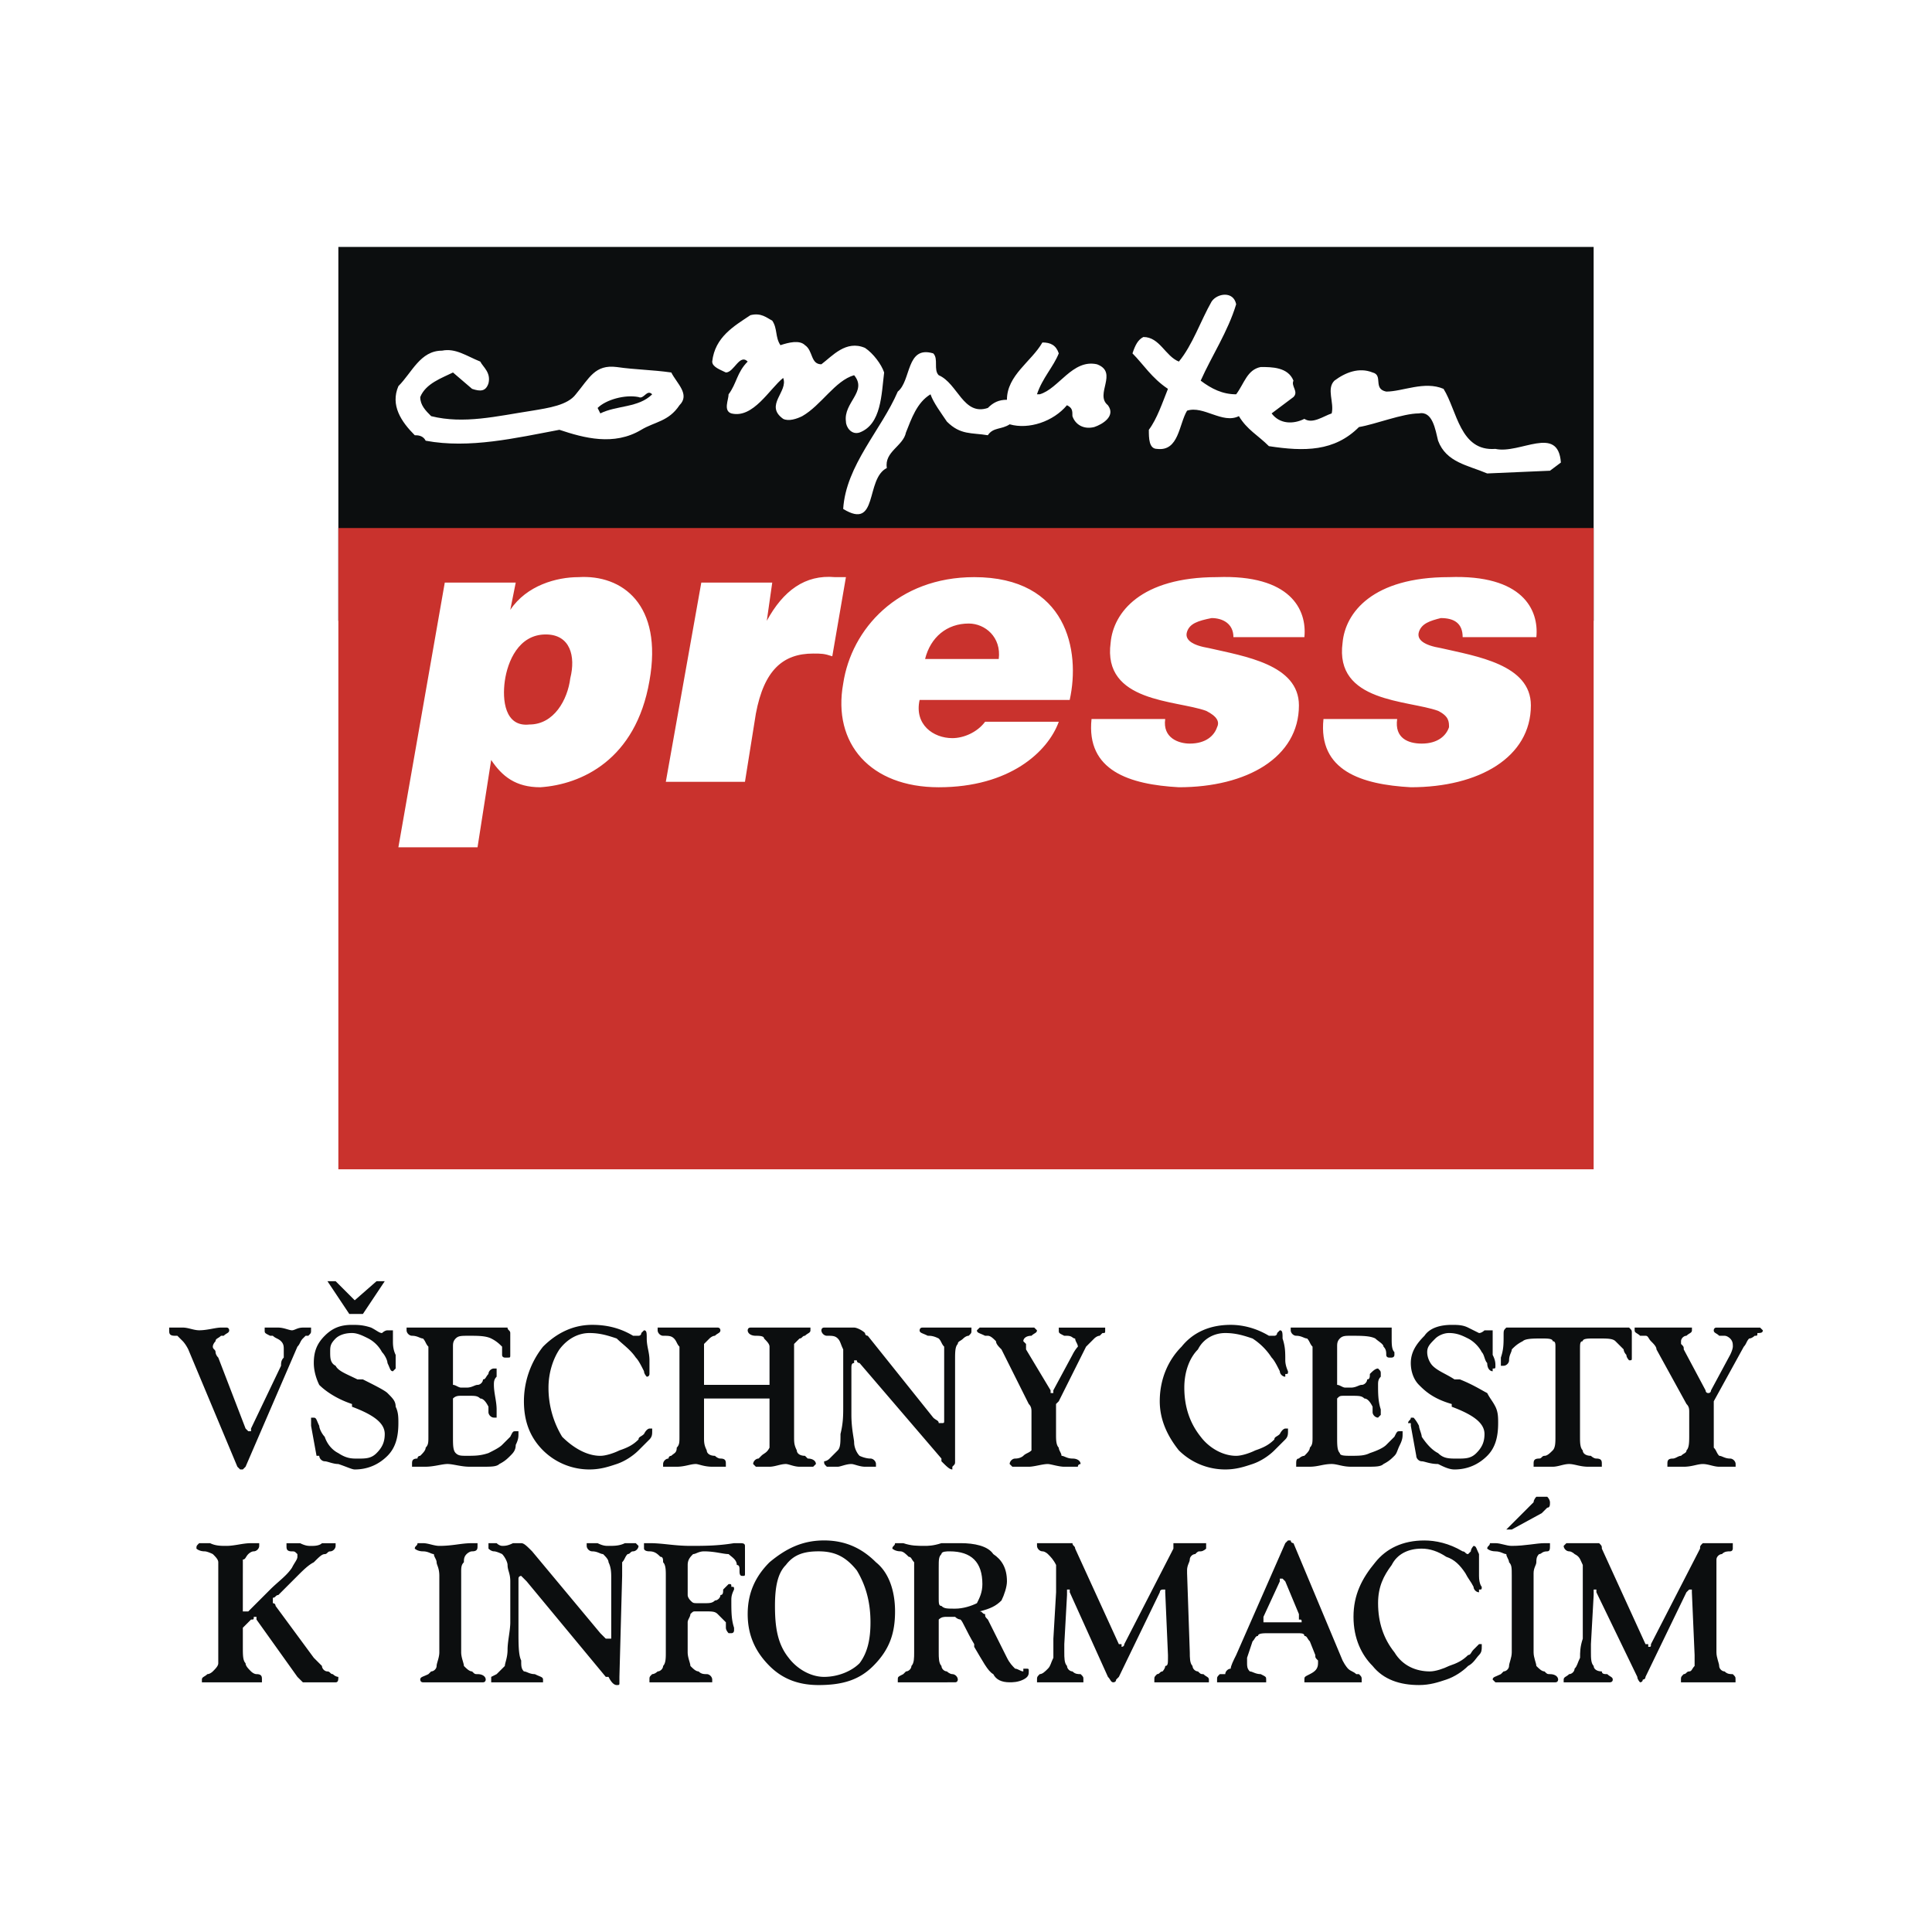
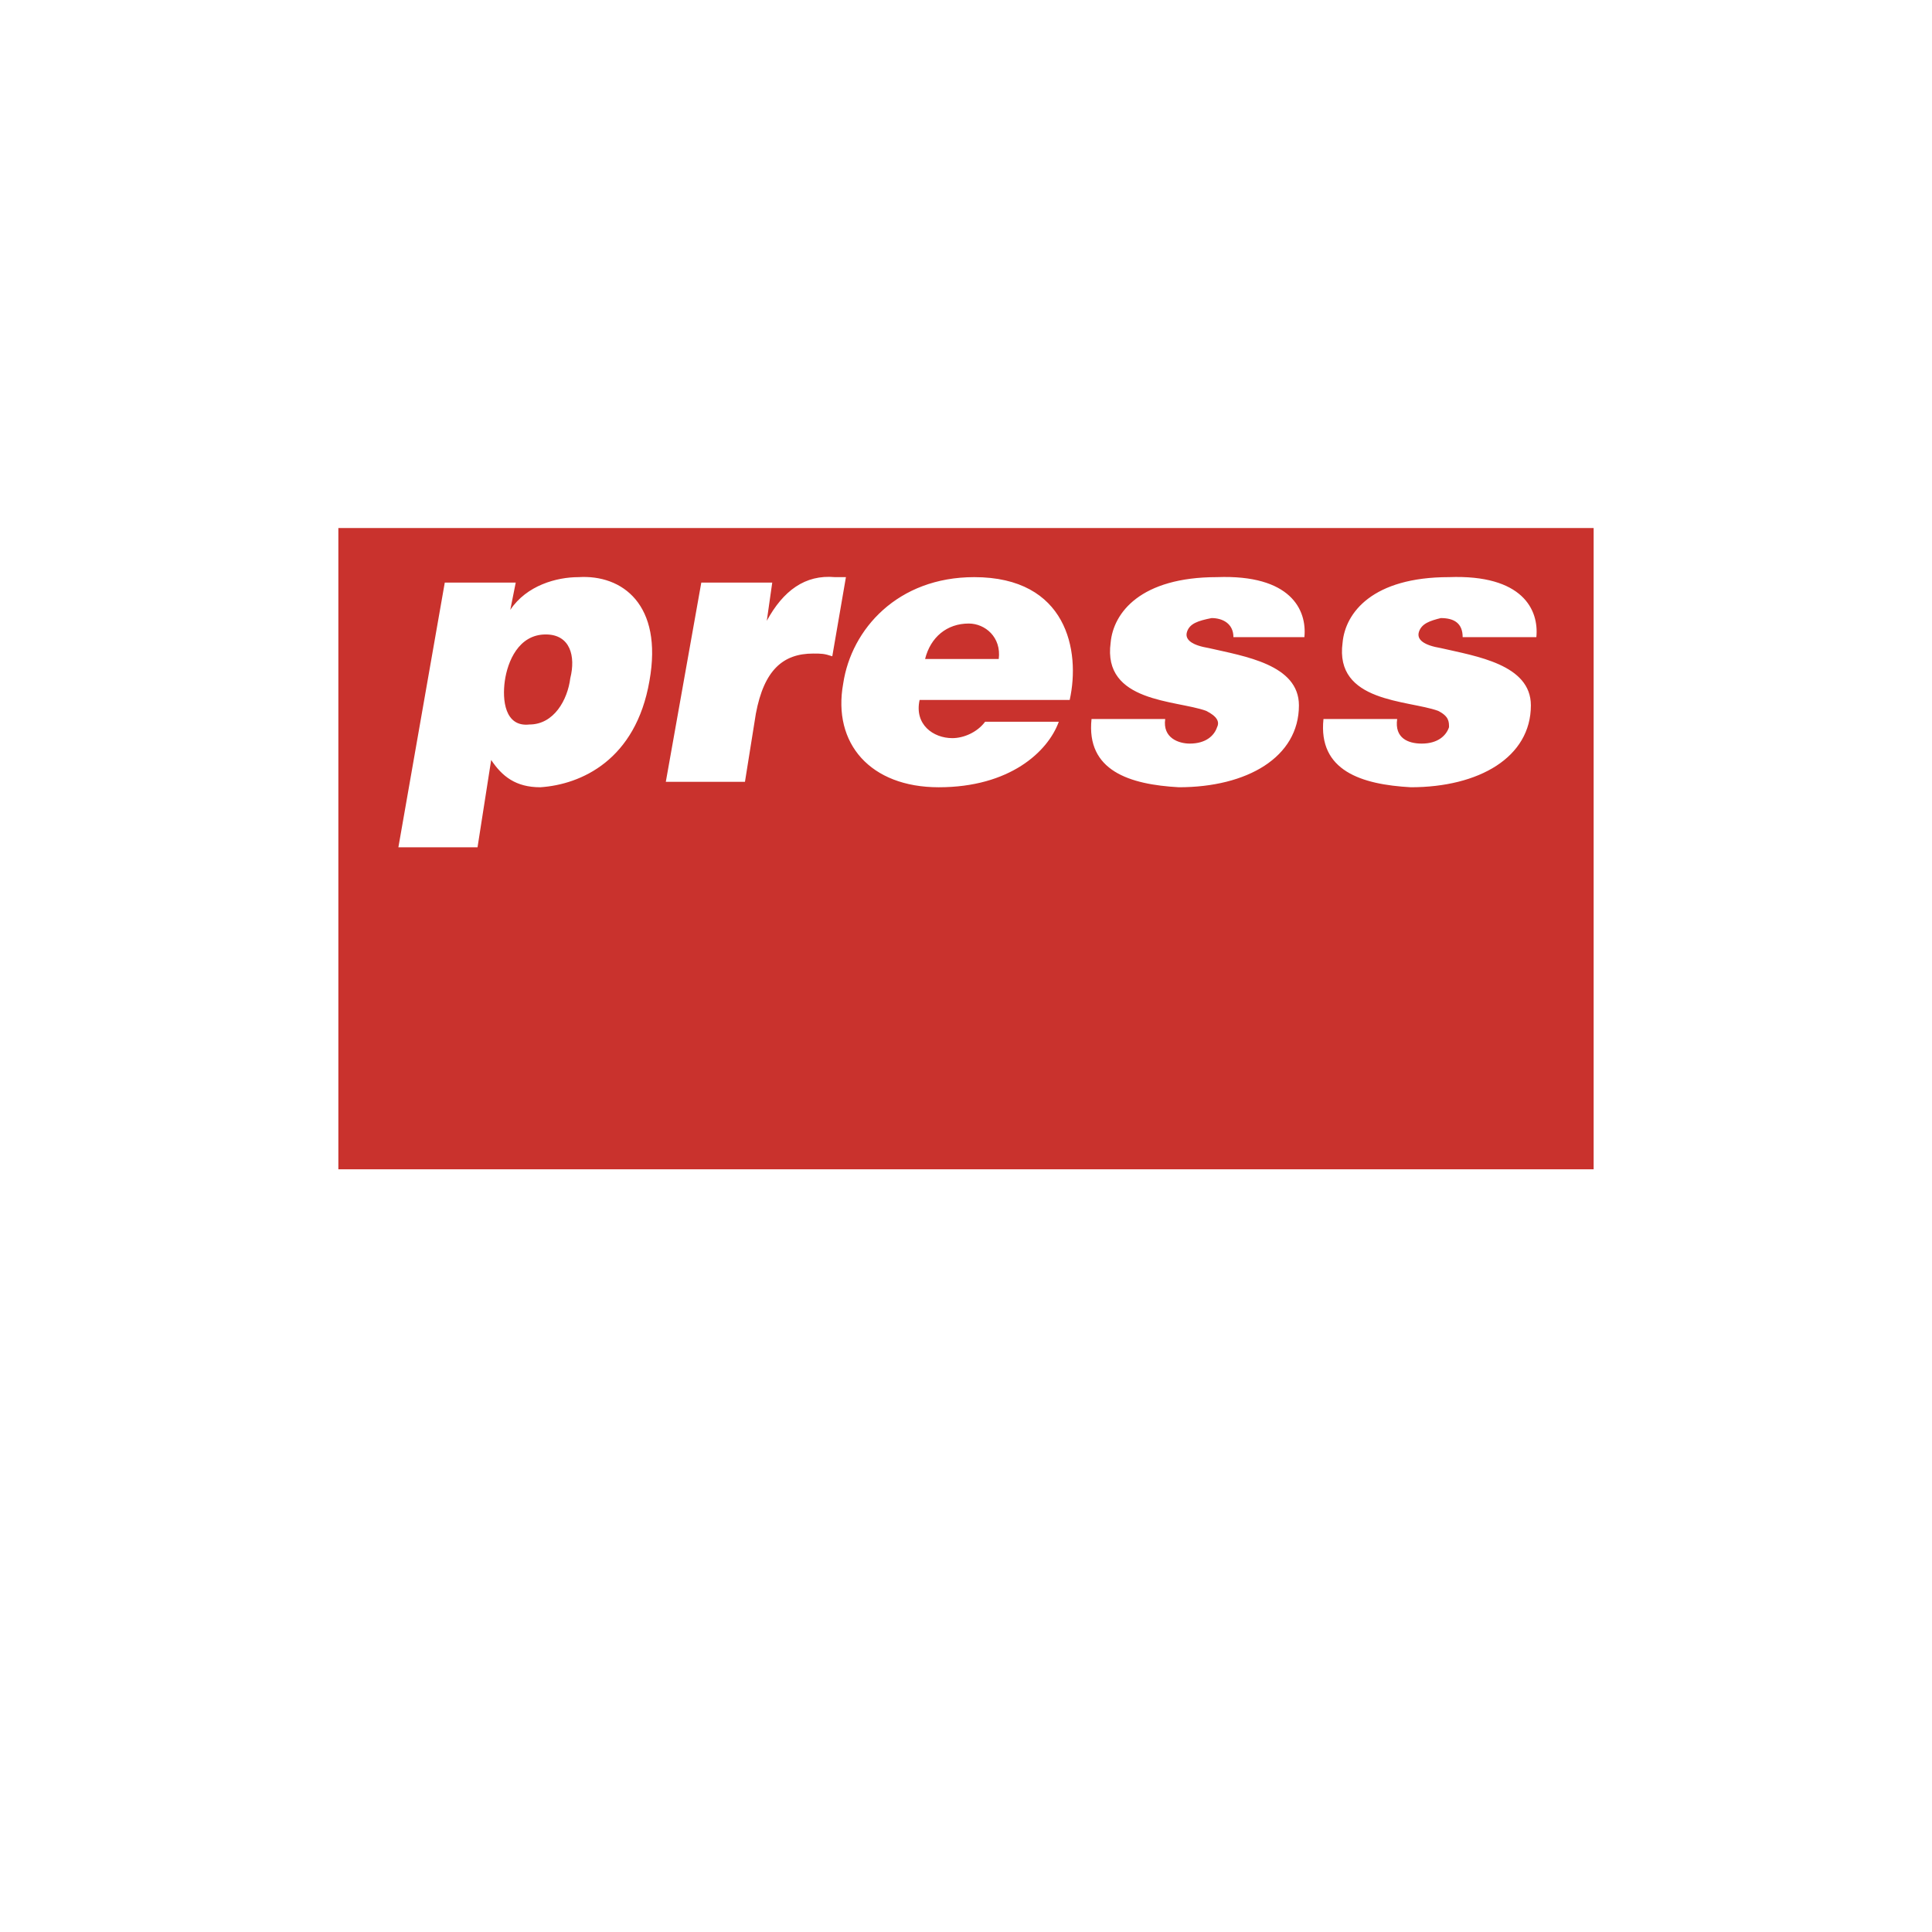
<svg xmlns="http://www.w3.org/2000/svg" width="2500" height="2500" viewBox="0 0 192.756 192.756">
  <g fill-rule="evenodd" clip-rule="evenodd">
    <path fill="#fff" d="M0 0h192.756v192.756H0V0z" />
-     <path fill="#0c0e0f" d="M33.758 61.937h125.24V24.638H33.758v37.299z" />
    <path fill="#c9322d" d="M33.758 116.662h125.24V52.68H33.758v63.982z" />
-     <path d="M123.332 30.355c-.816 2.723-2.451 5.173-3.539 7.624 1.088.817 2.178 1.361 3.539 1.361.816-1.089 1.088-2.45 2.449-2.723 1.09 0 2.723 0 3.268 1.362-.271.544.545 1.089 0 1.633l-2.178 1.634c.816 1.089 2.178 1.089 3.268.544.816.544 1.904-.272 2.723-.544.271-1.089-.545-2.45.271-3.267 1.09-.816 2.451-1.362 3.812-.816 1.088.272 0 1.633 1.361 1.906 1.633 0 3.811-1.089 5.717-.272 1.361 2.178 1.633 6.262 5.174 5.99 2.449.544 6.262-2.451 6.533 1.361l-1.088.816-6.264.272c-1.906-.816-4.084-1.088-4.9-3.267-.271-1.089-.545-2.995-1.906-2.723-1.633 0-4.355 1.089-5.988 1.361-2.451 2.45-5.445 2.45-8.986 1.906-1.088-1.089-2.178-1.634-2.994-2.995-1.633.816-3.539-1.089-5.172-.544-.816 1.361-.816 4.083-2.994 3.812-.818 0-.818-1.088-.818-1.906.818-1.089 1.361-2.723 1.906-4.083-1.633-1.089-2.451-2.45-3.539-3.54.271-.817.543-1.361 1.088-1.634 1.635 0 2.178 1.906 3.541 2.451 1.359-1.634 2.178-4.084 3.266-5.99.544-.818 2.177-1.09 2.45.271zM77.047 31.989c.545.817.272 1.633.817 2.45.817-.272 1.906-.544 2.451 0 .816.544.544 1.906 1.633 1.906 1.09-.817 2.451-2.451 4.357-1.634.816.544 1.633 1.634 1.906 2.451-.273 2.178-.273 5.172-2.45 5.989-.817.272-1.361-.544-1.361-1.089-.273-1.906 2.178-2.994.816-4.628-1.906.544-3.268 2.995-5.173 4.084-.544.272-1.361.544-1.906.272-1.906-1.361.544-2.722 0-4.083-1.361 1.089-2.995 4.083-5.173 3.539-.817-.272-.272-1.361-.272-1.906.817-1.089.817-2.178 1.906-3.267-.816-.817-1.361 1.089-2.178 1.089-.545-.272-1.362-.545-1.362-1.089.273-2.451 2.179-3.539 3.812-4.628 1.088-.273 1.633.272 2.177.544zM105.635 35.256c-.545 1.361-1.633 2.451-2.178 4.084h.271c1.906-.544 3.268-3.54 5.719-2.995 2.178.817-.273 2.995 1.088 4.083.816 1.089-.545 1.906-1.361 2.178-1.088.272-1.906-.272-2.178-1.089 0-.544 0-.817-.545-1.089-1.361 1.633-3.811 2.45-5.717 1.906-.816.544-1.635.272-2.178 1.089-1.634-.272-2.723 0-4.084-1.361-.545-.816-1.362-1.906-1.634-2.722-1.362.816-1.906 2.45-2.451 3.812-.272 1.361-2.178 1.906-1.906 3.54-2.177 1.089-.816 6.262-4.356 4.084.273-4.356 3.812-7.896 5.445-11.707 1.361-1.089.817-4.629 3.54-3.812.545.544 0 1.634.545 2.178 1.905.816 2.45 4.084 4.901 3.267.543-.545 1.088-.817 1.906-.817 0-2.45 2.449-3.812 3.539-5.717.817-.001 1.36.271 1.634 1.088zM47.916 36.073c.272.544 1.089 1.089.817 2.178-.272.817-.817.817-1.633.545l-1.906-1.633c-1.089.544-2.722 1.088-3.267 2.45 0 .817.544 1.362 1.089 1.906 3.268.816 6.534 0 10.074-.544 1.633-.272 3.54-.545 4.356-1.634 1.361-1.633 1.906-2.995 4.084-2.723 1.906.273 3.54.273 5.445.545.544 1.088 1.905 2.178.816 3.267-1.088 1.633-2.45 1.633-3.812 2.45-2.723 1.634-5.717.818-8.167 0-4.356.818-8.985 1.906-13.341 1.089-.273-.545-.817-.545-1.089-.545-1.361-1.361-2.45-2.995-1.634-4.9 1.362-1.361 2.179-3.54 4.356-3.54 1.361-.273 2.451.544 3.812 1.089z" fill="#fff" />
-     <path d="M65.068 39.34c-1.362 1.361-3.54 1.089-5.173 1.906l-.272-.544c.817-.817 2.723-1.361 4.084-1.089.544.271.817-.818 1.361-.273z" fill="#0c0e0f" />
    <path d="M44.376 58.125h7.079l-.544 2.723c1.634-2.45 4.628-3.267 6.807-3.267 4.356-.272 8.44 2.723 7.079 10.346-1.362 7.896-6.807 10.346-10.891 10.618-2.451 0-3.812-1.089-4.901-2.722l-1.362 8.712h-7.896l4.629-26.41zm12.524 9.53c.545-2.178 0-4.356-2.45-4.356-2.723 0-3.812 2.723-4.083 4.629-.272 1.905 0 4.628 2.451 4.356 2.449-.001 3.81-2.451 4.082-4.629zM77.047 58.125l-.544 3.812c1.633-2.995 3.812-4.628 6.806-4.356h1.089l-1.361 7.896c-.817-.272-1.09-.272-1.906-.272-2.995 0-4.9 1.633-5.718 5.989L74.325 78h-7.896l3.54-19.875h7.078zM105.635 72.011c-1.09 2.995-4.9 6.534-11.979 6.534-6.807 0-10.618-4.356-9.53-10.346.817-5.445 5.445-10.618 13.069-10.618 9.256 0 10.617 7.351 9.529 12.251H91.75c-.544 2.451 1.361 3.812 3.267 3.812 1.089 0 2.45-.544 3.267-1.633h7.351zm-5.99-6.261c.273-2.179-1.361-3.54-2.994-3.54-2.178 0-3.812 1.361-4.356 3.54h7.35zM120.881 61.665c-1.361.272-2.178.544-2.449 1.361-.273.817.543 1.361 2.178 1.634 3.539.816 8.984 1.633 8.984 5.717 0 5.173-5.174 8.167-11.979 8.167-4.902-.272-9.258-1.633-8.713-6.806h7.35c-.271 1.905 1.363 2.45 2.451 2.45 1.633 0 2.451-.816 2.723-1.634.273-.544 0-1.088-1.09-1.633-2.994-1.089-10.346-.817-9.527-6.806.271-2.995 2.994-6.535 10.617-6.535 7.352-.272 8.984 3.267 8.713 5.99h-7.08c0-1.361-1.088-1.905-2.178-1.905zM143.752 61.665c-1.09.272-1.906.544-2.18 1.361-.271.817.545 1.361 2.18 1.634 3.539.816 8.984 1.633 8.984 5.717 0 5.173-5.174 8.167-11.98 8.167-4.9-.272-9.256-1.633-8.713-6.806h7.352c-.271 1.905 1.09 2.45 2.451 2.45 1.633 0 2.449-.816 2.723-1.634 0-.544 0-1.088-1.09-1.633-2.994-1.089-10.346-.817-9.529-6.806.273-2.995 2.996-6.535 10.619-6.535 7.352-.272 8.984 3.267 8.713 5.99h-7.352c0-1.361-.817-1.905-2.178-1.905z" fill="#fff" />
-     <path d="M30.219 133.541l.272-.271h.271c.272-.273.272-.273.272-.545v-.271h-.272-.544c-.545 0-.817.271-1.089.271s-.816-.271-1.361-.271h-1.361v.271c0 .271 0 .271.544.545h.272c.272.271.545.271.816.545.273.271.273.543.273.816v.816c-.273.271-.273.545-.273.816l-2.994 6.262v.271h-.272l-.272-.271-2.723-7.078c-.272-.271-.272-.545-.272-.545 0-.271-.273-.271-.273-.545 0-.271.273-.543.273-.543 0-.273.272-.273.545-.545h.272c.272-.273.544-.273.544-.545 0 0 0-.271-.272-.271h-.272-.272c-.545 0-1.361.271-2.178.271-.544 0-1.089-.271-1.633-.271h-1.361v.271c0 .271 0 .545.544.545h.272l.545.545s.272.271.544.816l4.9 11.707.273.271h.272l.272-.271 5.173-11.98c.273-.271.273-.543.545-.816zM31.853 145.248c0 .273.272.545.544.545s.817.273 1.361.273c.816.271 1.361.543 1.633.543 1.362 0 2.451-.543 3.268-1.361.816-.816 1.088-1.904 1.088-3.266 0-.545 0-1.09-.272-1.635 0-.545-.272-.816-.816-1.361-.272-.271-1.361-.816-2.451-1.361h-.544c-1.089-.543-1.906-.816-2.178-1.361-.544-.271-.544-.816-.544-1.361s0-.816.544-1.361c.272-.271.817-.545 1.634-.545.544 0 1.089.273 1.634.545a3.282 3.282 0 0 1 1.361 1.361c.272.273.544.816.544 1.09.272.545.272.816.544.816l.272-.271v-.273-1.088c-.272-.545-.272-1.09-.272-1.361v-1.089h-.544c-.272 0-.544.271-.544.271-.272 0-.545-.271-1.089-.543-.817-.273-1.362-.273-1.906-.273-1.089 0-1.906.273-2.723 1.09-.816.816-1.089 1.633-1.089 2.723 0 .816.272 1.633.544 2.178.544.545 1.633 1.361 3.267 1.906v.271c2.178.816 3.267 1.635 3.267 2.723 0 .818-.272 1.361-.817 1.906-.544.545-1.089.545-1.906.545-.544 0-1.089 0-1.906-.545-.544-.271-1.089-.816-1.361-1.633-.272-.273-.544-.818-.544-1.09-.272-.545-.272-.816-.544-.816h-.272V142.256l.545 2.994c0-.002 0-.002.272-.002zM38.387 127.824h-.817l-2.178 1.906-1.906-1.906h-.817l2.178 3.268h1.361l2.179-3.268zM45.465 133.541c.272-.271.545-.271 1.361-.271s1.634 0 2.178.271c.544.273.817.545 1.089.816v.818c0 .271.272.271.272.271h.272c.272 0 .272 0 .272-.271v-.273V132.996c0-.271-.272-.271-.272-.543H40.564v.271c0 .271.272.545.544.545.544 0 .817.271 1.088.271.273.273.273.545.545.816v8.986c0 .545 0 .816-.272 1.088 0 .273-.273.545-.544.816 0 0-.272 0-.272.273-.544 0-.544.271-.544.545v.271h1.361c.817 0 1.633-.271 2.178-.271.544 0 1.361.271 2.178.271h1.361c.817 0 1.361 0 1.634-.271.544-.273.816-.545 1.089-.818.272-.271.544-.543.544-1.088.272-.545.272-.816.272-1.09v-.273h-.272c-.272 0-.272 0-.544.547-.272.271-.544.545-.817.816-.272.271-.817.545-1.361.816-.817.271-1.361.271-2.178.271-.544 0-.817 0-1.089-.271s-.272-.816-.272-1.633v-2.996-.816c.272-.271.545-.271.817-.271h.816c.545 0 .816 0 1.089.271.272 0 .545.271.817.816v.545c0 .272.272.545.544.545h.272v-.273-.543c0-.818-.272-1.635-.272-2.451 0-.271 0-.545.272-.816v-.271-.545h-.272c-.272 0-.544.271-.544.545-.272.271-.272.543-.544.543 0 .273-.272.545-.545.545-.271 0-.544.273-1.088.273h-.545c-.272 0-.545-.273-.817-.273V134.356c0-.27 0-.542.272-.815zM54.178 134.357a8.77 8.77 0 0 0-1.906 5.445c0 1.906.545 3.541 1.906 4.902a6.57 6.57 0 0 0 4.628 1.904c1.089 0 1.906-.271 2.723-.543.817-.273 1.633-.818 2.178-1.361l1.09-1.09c.272-.271.272-.545.272-.818v-.271h-.272s-.272 0-.545.545c-.272.273-.545.273-.545.545-.544.545-1.089.816-1.905 1.09-.545.271-1.361.543-1.906.543-1.361 0-2.723-.816-3.812-1.904a9.402 9.402 0 0 1-1.361-4.9c0-1.635.544-2.996 1.089-3.812.817-1.09 1.906-1.635 2.995-1.635s1.906.273 2.723.545c.544.545 1.361 1.09 1.906 1.906.272.271.544.816.817 1.361 0 .273.272.545.272.545.272 0 .272-.271.272-.271v-.273-1.09c0-.816-.272-1.361-.272-2.178 0-.545 0-.816-.272-.816l-.272.271c0 .273-.272.273-.272.273h-.544c-1.361-.816-2.722-1.09-4.083-1.09-1.91 0-3.543.816-4.904 2.177zM70.241 135.176v-1.09c.272-.271.272-.271.544-.545 0 0 .271-.271.545-.271.272-.273.544-.273.544-.545 0 0 0-.271-.272-.271h-.272-5.717v.271c0 .271.272.545.545.545.544 0 .816 0 1.088.271.272.273.272.545.544.816v8.986c0 .545 0 .816-.272 1.088 0 .545-.272.545-.544.816 0 0-.272 0-.272.273-.273 0-.544.271-.544.545v.271H67.518c.817 0 1.361-.271 1.906-.271.272 0 .817.271 1.633.271h1.362v-.271c0-.273 0-.545-.545-.545-.272 0-.544-.273-.544-.273-.545 0-.817-.271-.817-.543-.272-.545-.272-.816-.272-1.361v-3.268-.545H76.775v4.901c-.272.545-.545.545-.817.816l-.272.273c-.272 0-.544.271-.544.545l.272.271h1.362c.543 0 1.088-.271 1.633-.271.272 0 .817.271 1.362.271h1.361l.272-.271c0-.273-.272-.545-.817-.545l-.272-.273c-.544 0-.817-.271-.817-.543-.272-.545-.272-.816-.272-1.361v-7.896-1.361c.272-.271.272-.271.544-.545.272 0 .272-.271.544-.271.272-.273.544-.273.544-.545v-.271h-.272H74.869c-.272 0-.272.271-.272.271 0 .271.272.545.816.545.272 0 .817 0 .817.271.272.273.545.545.545.816v3.812H70.241v-2.993zM95.561 134.086c0-.271.272-.271.544-.545 0 0 .272-.271.545-.271.271-.273.271-.273.271-.545v-.271H92.022c-.272 0-.272.271-.272.271 0 .271.272.271.817.545.272 0 .544 0 1.089.271.272.273.272.545.544.816V141.709c0 .273 0 .273-.272.273h-.272c0-.273-.272-.273-.545-.545l-6.534-8.168s-.272 0-.272-.273c-.272-.271-.817-.543-1.089-.543H82.222c-.272 0-.272.271-.272.271 0 .271.272.545.545.545.545 0 .817 0 1.089.271.272.273.272.545.544 1.09v5.716c0 .816 0 1.635-.272 2.723 0 .818 0 1.361-.272 1.635l-.816.816c-.272.271-.545.271-.545.271 0 .273 0 .273.272.545h1.088c.272 0 .817-.271 1.361-.271.272 0 .817.271 1.362.271h1.089v-.271c0-.273-.273-.545-.545-.545-.544 0-1.089-.273-1.089-.273-.272-.271-.545-.816-.545-1.359 0-.273-.272-1.363-.272-2.725v-4.627c0-.273 0-.545.272-.545v-.273h.272c0 .273.272.273.272.273l8.167 9.529v.271c.545.545.817.816 1.089.816v-.271c.272-.271.272-.271.272-.545v-10.074c.001-.815.001-1.36.273-1.631zM109.174 133.541s.273-.271.545-.271l.271-.273c.273 0 .273 0 .273-.271v-.271H108.631 105.636v.271c0 .271 0 .271.545.545h.271c.545 0 .545.271.816.271 0 .273.273.545.273.816 0 0-.273.273-.545.818l-1.906 3.539v.271h-.271v-.271l-2.451-4.084v-.545l-.271-.271c0-.273.271-.545.816-.545.273-.273.545-.273.545-.545l-.271-.271H97.74l-.273.271c0 .271.273.271.816.545h.273c.271 0 .543.271.816.545 0 .271.271.543.545.816l2.723 5.445c.271.271.271.545.271.816V144.705c-.271.271-.545.271-.816.543 0 0-.271.273-.816.273-.273 0-.545.271-.545.545l.271.271h1.634c.545 0 1.361-.271 1.904-.271.273 0 1.09.271 1.635.271H107.539c0-.271.271-.271.271-.271 0-.273-.271-.545-.816-.545s-.816-.273-1.088-.273c0-.271-.273-.543-.273-.816-.273-.271-.273-.816-.273-1.361v-2.449-.545l.273-.273 2.723-5.445c.275-.273.546-.545.818-.818zM117.887 134.357c-1.361 1.361-2.178 3.268-2.178 5.445 0 1.906.816 3.541 1.906 4.902a6.566 6.566 0 0 0 4.627 1.904c1.09 0 1.906-.271 2.723-.543.816-.273 1.633-.818 2.178-1.361.545-.545.818-.816 1.09-1.09.271-.271.271-.545.271-.818v-.271h-.271s-.271 0-.545.545c-.271.273-.545.273-.545.545-.545.545-1.088.816-1.904 1.09-.545.271-1.361.543-1.906.543-1.361 0-2.723-.816-3.539-1.904-1.09-1.361-1.635-2.996-1.635-4.9 0-1.635.545-2.996 1.361-3.812.545-1.09 1.635-1.635 2.723-1.635 1.09 0 1.906.273 2.723.545a6.391 6.391 0 0 1 1.906 1.906c.271.271.545.816.816 1.361 0 .273.273.545.545.545v-.271c.271 0 .271 0 .271-.273 0 0-.271-.545-.271-1.09 0-.816 0-1.361-.271-2.178 0-.545 0-.816-.273-.816l-.271.271c0 .273-.273.273-.273.273h-.545c-1.359-.816-2.721-1.09-3.811-1.09-2.18 0-3.814.816-4.902 2.177zM133.678 133.541c.271-.271.545-.271 1.09-.271 1.088 0 1.904 0 2.449.271.273.273.816.545.816.816.273.273.273.545.273.818 0 .271.271.271.271.271h.271s.273 0 .273-.271v-.273c-.273-.271-.273-.816-.273-1.361v-.545-.543h-10.073v.271c0 .271.271.545.545.545.543 0 .816.271 1.088.271.273.273.273.545.545.816v8.986c0 .545 0 .816-.271 1.088 0 .273-.273.545-.545.816 0 0-.273 0-.545.273-.271 0-.271.271-.271.545v.271H130.682c.816 0 1.359-.271 2.178-.271.545 0 1.088.271 1.906.271h1.633c.816 0 1.361 0 1.633-.271.545-.273.816-.545 1.09-.818.271-.271.271-.543.545-1.088.271-.545.271-.816.271-1.09v-.273h-.271c-.273 0-.273 0-.545.547-.273.271-.545.545-.816.816-.273.271-.816.545-1.635.816-.545.271-1.088.271-1.904.271-.545 0-1.09 0-1.09-.271-.271-.271-.271-.816-.271-1.633v-2.996-.816c.271-.271.271-.271.816-.271h.545c.816 0 1.088 0 1.359.271.273 0 .545.271.818.816v.545c0 .272.271.545.545.545l.271-.273v-.543c-.271-.818-.271-1.635-.271-2.451 0-.271 0-.545.271-.816v-.271c0-.273 0-.273-.271-.545-.273 0-.545.271-.818.545 0 .271 0 .543-.271.543 0 .273-.273.545-.545.545s-.545.273-1.088.273h-.545c-.273 0-.545-.273-.816-.273V134.356c0-.27 0-.542.272-.815zM141.301 145.248c0 .273.271.545.545.545.271 0 .816.273 1.633.273.545.271 1.09.543 1.635.543 1.359 0 2.449-.543 3.266-1.361.818-.816 1.09-1.904 1.09-3.266 0-.545 0-1.09-.271-1.635-.273-.545-.545-.816-.818-1.361-.543-.271-1.361-.816-2.723-1.361h-.543c-.818-.543-1.635-.816-2.18-1.361-.271-.271-.543-.816-.543-1.361s.271-.816.816-1.361c.271-.271.816-.545 1.361-.545.816 0 1.361.273 1.904.545.545.273 1.09.816 1.363 1.361.271.273.271.816.543 1.09 0 .545.273.816.545.816v-.271c.273 0 .273 0 .273-.273 0-.271 0-.545-.273-1.088v-1.361-1.089H148.108s-.271.271-.545.271l-1.09-.543c-.543-.273-1.088-.273-1.633-.273-1.088 0-2.178.273-2.723 1.09-.816.816-1.361 1.633-1.361 2.723 0 .816.273 1.633.816 2.178.545.545 1.361 1.361 3.268 1.906v.271c2.178.816 3.268 1.635 3.268 2.723 0 .818-.271 1.361-.816 1.906s-1.09.545-1.906.545-1.361 0-1.906-.545c-.545-.271-1.088-.816-1.633-1.633 0-.273-.273-.818-.273-1.09-.271-.545-.543-.816-.543-.816h-.273c0 .271-.271.271-.271.545h.271v.271l.543 2.992zM151.92 132.453h-1.634c-.271.271-.271.271-.271.816 0 .816 0 1.361-.273 2.178V136.263h.273c.271 0 .545-.271.545-.545 0-.543.271-.816.271-1.088.271-.273.545-.545 1.09-.816.271-.273 1.088-.273 1.904-.273.545 0 1.09 0 1.09.273.271 0 .271.271.271.543v8.986c0 .545 0 1.088-.271 1.361-.271.271-.545.543-.816.543-.273 0-.273.273-.545.273-.545 0-.545.271-.545.545v.271H154.915c.545 0 1.088-.271 1.633-.271s1.09.271 1.906.271H159.815v-.271c0-.273 0-.545-.545-.545-.271 0-.545-.273-.545-.273-.543 0-.814-.271-.814-.543-.273-.273-.273-.816-.273-1.361v-8.713c0-.545 0-.816.273-.816 0-.273.543-.273 1.088-.273h.545c.816 0 1.361 0 1.633.273.273.271.545.543.816.816 0 0 0 .271.271.545 0 .271.273.543.273.543.271 0 .271 0 .271-.271v-2.45c0-.271 0-.271-.271-.543h-.545-8.168l-1.904-.001zM174.516 133.541c.273 0 .545-.271.545-.271.273 0 .273 0 .273-.273.271 0 .545 0 .545-.271l-.273-.271h-4.353c-.273 0-.273.271-.273.271 0 .271.273.271.547.545h.543c.271 0 .545.271.545.271.271.273.271.545.271.816 0 0 0 .273-.271.818l-1.906 3.539s0 .271-.271.271c-.273 0-.273-.271-.273-.271l-2.178-4.084c0-.273 0-.273-.271-.545v-.271c0-.273.271-.545.543-.545.273-.273.545-.273.545-.545v-.271h-.545-5.171v.271c0 .271.271.271.545.545h.543c.273 0 .273.271.545.545.271.271.545.543.545.816l2.994 5.445c.273.271.273.545.273.816v2.178c0 .818 0 1.361-.273 1.635 0 .271-.271.271-.543.543-.273 0-.545.273-.818.273-.543 0-.543.271-.543.545v.271h1.633c.816 0 1.361-.271 1.906-.271s1.088.271 1.635.271h1.633v-.271c0-.273-.273-.545-.545-.545-.545 0-.816-.273-1.088-.273-.273-.271-.273-.543-.547-.816V140.622 139.804l2.996-5.445c.265-.273.265-.545.537-.818zM24.229 156.955v-1.361c.272 0 .272-.271.545-.543 0 0 .272-.273.544-.273s.544-.271.544-.545v-.271H25.046c-.817 0-1.634.271-2.451.271-.544 0-1.089 0-1.634-.271h-1.089c-.273.271-.273.271-.273.545 0 0 .273.271.817.271.272 0 .816.273.816.273.273.271.545.543.545.816V165.939c0 .273-.272.545-.545.818 0 0-.271.271-.543.271-.272.273-.545.273-.545.545v.271h5.99v-.271c0-.271 0-.545-.544-.545-.272 0-.544-.271-.544-.271-.272-.273-.545-.545-.545-.818-.272-.271-.272-.816-.272-1.633v-1.361-.545l.272-.271.545-.545c.272 0 .272 0 .272-.271h.272v.271l4.083 5.719.545.543h3.266c.272 0 .272-.271.272-.543 0 0-.272 0-.544-.273-.272 0-.272-.271-.545-.271-.272 0-.544-.273-.544-.545l-.816-.816-3.812-5.174s0-.271-.272-.271v-.273-.271c.272 0 .272-.271.545-.271l1.905-1.906c.545-.545 1.089-1.09 1.634-1.361.544-.545.816-.816 1.089-.816.272 0 .272-.273.544-.273s.544-.271.544-.545v-.271h-.544-.817c-.272.271-.816.271-1.089.271s-.544 0-1.089-.271h-1.089-.272v.271c0 .273 0 .545.544.545.272 0 .272 0 .544.273v.271c0 .271-.272.545-.544 1.09-.544.816-1.361 1.361-2.178 2.178l-2.178 2.178h-.544V156.955h.001zM46.283 155.867c0-.273 0-.545.272-.816 0 0 .272-.273.544-.273.544 0 .544-.271.544-.545v-.271H47.1c-1.089 0-1.906.271-3.268.271-.544 0-1.089-.271-1.634-.271h-.543c0 .271-.272.271-.272.545 0 0 .272.271.816.271.545 0 .817.273 1.09.273 0 .271.272.543.272.816 0 .271.271.545.271 1.361v7.623c0 .545-.271 1.088-.271 1.361 0 .271-.272.545-.545.545l-.272.271c-.545.273-.816.273-.816.545 0 0 0 .271.271.271h5.99c.272 0 .272-.271.272-.271 0-.271-.272-.545-.817-.545-.271 0-.271 0-.544-.271-.272 0-.544-.273-.816-.545 0-.273-.272-.816-.272-1.361v-7.896c-.002-.543-.002-.816.271-1.088zM62.073 155.867c.272-.273.272-.545.544-.816.272 0 .272-.273.544-.273s.544-.271.544-.545l-.272-.271h-.272-.816c-.544.271-1.089.271-1.633.271-.272 0-.545 0-1.09-.271h-1.088v.271c0 .273.272.545.544.545.544 0 .816.273 1.089.273.272.271.545.543.545.816.271.545.271 1.088.271 1.633v5.99h-.543l-.545-.545-6.806-8.168c-.544-.545-.817-.816-1.089-.816h-.816c-.545.271-.817.271-1.089.271 0 0-.272 0-.544-.271H48.735v.545s.272.271.544.271.817.273.817.273c.272.271.544.816.544 1.088 0 .545.272.816.272 1.635v4.084c0 .816-.272 1.904-.272 2.723 0 .816-.272 1.359-.272 1.633-.272.271-.544.545-.817.816l-.544.273v.543H54.179v-.271c0-.271-.272-.271-.817-.545-.544 0-.816-.271-1.089-.271-.273-.274-.273-.545-.273-1.09-.272-.545-.272-1.633-.272-2.994v-4.629-.545c0-.271.272-.271.272-.271l.272.271.272.273 7.896 9.529h.272c.271.543.544.816.816.816s.272 0 .272-.273v-.543l.272-10.074.001-1.361zM74.325 154.232c0-.271-.272-.271-.544-.271h-.545c-1.633.271-2.995.271-4.356.271-1.633 0-2.722-.271-4.083-.271h-.545v.545s0 .271.545.271c.544 0 .816.273 1.088.545.273 0 .273.271.273.545.271.271.271.816.271 1.361v7.623c0 .545 0 1.088-.271 1.361 0 .271-.273.545-.545.545 0 0-.272.271-.544.271-.272.273-.272.273-.272.545v.271H71.058v-.271c0-.271-.271-.545-.544-.545-.272 0-.544 0-.816-.271-.272 0-.545-.273-.817-.545 0-.273-.272-.816-.272-1.361v-2.994c0-.273.272-.545.272-.818.272-.271.272-.271.545-.271h.817c.816 0 1.089 0 1.361.271l.817.818v.543c0 .273.272.545.272.545h.272c.272 0 .272-.271.272-.271v-.274c-.272-.816-.272-1.633-.272-2.723 0-.271 0-.543.272-1.088 0-.273 0-.273-.272-.273 0-.271 0-.271-.272-.271 0 0-.272.271-.544.545 0 .271 0 .545-.272.545 0 .271-.272.543-.544.543-.273.273-.545.273-1.089.273H69.7c-.545 0-.545 0-.817-.273 0 0-.272-.271-.272-.543v-2.996c0-.545.272-.816.544-1.088.272 0 .545-.273 1.089-.273 1.089 0 1.906.273 2.45.273.272.271.817.543.817 1.088.272 0 .272.273.272.545s0 .545.272.545.272 0 .272-.273v-2.177c-.002-.273-.002-.547-.002-.547zM85.76 165.939c-.817.818-2.179 1.363-3.54 1.363-1.361 0-2.722-.818-3.539-1.906-1.089-1.361-1.362-2.996-1.362-5.174 0-1.906.273-3.268 1.089-4.084.817-1.088 1.906-1.361 3.267-1.361 1.634 0 2.723.545 3.812 1.906.817 1.361 1.361 2.994 1.361 5.174.001 1.633-.271 2.995-1.088 4.082zm-8.984-10.072c-1.362 1.361-2.179 2.994-2.179 5.172s.816 3.812 2.179 5.174c1.361 1.361 2.995 1.906 4.9 1.906 2.45 0 4.084-.545 5.445-1.906 1.634-1.633 2.178-3.268 2.178-5.445 0-1.906-.544-3.812-1.905-4.9-1.362-1.361-2.995-2.178-5.174-2.178-2.178-.001-3.811.816-5.444 2.177z" fill="#0c0e0f" />
-     <path d="M99.918 159.678c.271-.543.545-1.361.545-1.904 0-1.361-.545-2.18-1.363-2.723-.543-.818-1.904-1.09-3.266-1.09h-1.906c-.817.271-1.361.271-1.633.271-.817 0-1.362 0-2.179-.271H89.3c0 .271-.272.271-.272.545 0 0 .272.271.816.271.272 0 .544.273.817.545.272 0 .272.271.544.545v8.984c0 .545 0 1.088-.272 1.361 0 .271-.272.545-.544.545l-.272.271c-.544.273-.544.273-.544.545v.271H95.29c.272 0 .272-.271.272-.271 0-.271-.272-.545-.544-.545s-.544-.271-.544-.271c-.273 0-.545-.273-.545-.545-.272-.273-.272-.816-.272-1.361v-2.723-.545c.272-.271.544-.271.817-.271h.816c.272.271.544.271.544.271.272.273.544 1.09 1.362 2.451v.271c.816 1.361 1.361 2.451 1.904 2.723.273.545.818.816 1.635.816.271 0 .816 0 1.361-.271s.545-.545.545-.816c0-.273 0-.273-.273-.273h-.271v.273c-.271 0-.545-.273-.816-.273-.273-.271-.545-.545-.816-1.088l-1.906-3.812c-.273-.271-.273-.271-.273-.545-.271 0-.271-.271-.543-.271 1.085-.272 1.63-.545 2.175-1.09zm-6.262-3.266c0-.818 0-1.09.272-1.361 0-.273.545-.273.817-.273 1.089 0 1.906.273 2.451.816.545.545.816 1.361.816 2.451 0 .816-.271 1.361-.545 1.906-.544.271-1.361.545-2.178.545s-1.089 0-1.361-.273c-.272 0-.272-.271-.272-.816v-2.995zM118.432 156.684c0-.545.271-.816.271-1.09 0-.271.271-.543.545-.543.271-.273.271-.273.545-.273.271 0 .543-.271.543-.271v-.545h-.543-2.451-.271v.545l-4.9 9.529c0 .271-.273.271-.273.271v-.271h-.271l-4.357-9.529c0-.273-.271-.273-.271-.545h-.271-2.995-.271v.271c0 .273.271.545.545.545.271 0 .543.273.543.273.273.271.545.543.816 1.088v2.722l-.271 4.629v1.906c-.271.543-.271.816-.545 1.088-.271.273-.543.545-.816.545-.271.273-.271.273-.271.545v.271h4.627v-.271c0-.271 0-.271-.273-.545-.271 0-.545 0-.816-.271-.271 0-.545-.273-.545-.545-.271-.273-.271-.816-.271-1.361v-.816l.271-4.9v-.545h.273v.271l3.811 8.441c.273.271.273.543.545.543 0 0 .271 0 .271-.271l.273-.271 4.084-8.441s0-.271.271-.271h.271v.271l.273 6.262v.273c0 .543 0 .816-.273.816 0 .271-.271.545-.271.545-.271 0-.271.271-.543.271-.273.273-.273.273-.273.545v.271h5.444v-.271c0-.271-.273-.271-.545-.545-.271 0-.271 0-.545-.271-.271 0-.545-.273-.545-.545-.271-.273-.271-.816-.271-1.361l-.271-7.896v-.273h-.003zM129.594 161.039v.545c.271 0 .271 0 .271.273h-.271H126.055v-.273-.271l1.633-3.539v-.274h.273l.271.273 1.362 3.266zm-.817-7.35h-.273l-.271.271-4.9 11.162c-.273.545-.545 1.09-.545 1.361-.271 0-.545.273-.545.545h-.543c-.273.273-.273.273-.273.545v.271h4.899v-.271c0-.271 0-.271-.545-.545-.543 0-.816-.271-1.088-.271-.273-.273-.273-.545-.273-.818v-.542l.545-1.635c.273-.271.273-.545.545-.545 0-.271.545-.271 1.088-.271h2.725c.543 0 .816 0 .816.271.271 0 .271.273.545.545l.543 1.361c0 .273 0 .273.273.545v.271c0 .545-.273.818-.816 1.09-.545.273-.545.273-.545.545v.271h5.716v-.271c0-.271 0-.271-.271-.545h-.273c-.271-.271-.543-.271-.816-.545 0 0-.271-.271-.545-.816l-4.9-11.707c-.001 0-.273 0-.273-.272zM137.217 155.867c-1.361 1.633-2.178 3.268-2.178 5.445s.816 3.811 1.906 4.9c1.088 1.361 2.723 1.906 4.627 1.906 1.09 0 1.906-.273 2.723-.545.818-.271 1.635-.816 2.178-1.361.545-.273.818-.816 1.09-1.09.273-.271.273-.543.273-.816v-.271h-.273l-.545.545c-.271.271-.271.543-.545.543-.543.545-1.088.816-1.904 1.09-.545.271-1.361.545-1.906.545-1.361 0-2.723-.545-3.539-1.906-1.09-1.361-1.633-2.994-1.633-4.9 0-1.635.543-2.723 1.359-3.812.545-1.088 1.635-1.633 2.996-1.633.816 0 1.633.271 2.449.816.818.271 1.361.816 1.906 1.633.271.545.545.818.816 1.361 0 .273.273.545.545.545v-.271c.273 0 .273 0 .273-.273 0 0-.273-.271-.273-1.088v-1.906-.271c-.271-.545-.271-.818-.545-.818 0 0-.271.273-.271.545l-.273.273c-.271 0-.271-.273-.543-.273-1.361-.816-2.723-1.088-3.812-1.088-2.179-.003-3.811.814-4.901 2.175zM153.281 155.867c0-.273 0-.545.271-.816.271 0 .271-.273.816-.273.273 0 .273-.271.273-.545v-.271h-.273-.271c-.816 0-1.906.271-3.268.271-.545 0-1.09-.271-1.633-.271h-.544c0 .271-.273.271-.273.545 0 0 .273.271.818.271.543 0 .816.273 1.088.273 0 .271.273.543.273.816.271.271.271.545.271 1.361v7.623c0 .545-.271 1.088-.271 1.361 0 .271-.273.545-.545.545l-.273.271c-.543.273-.816.273-.816.545l.273.271h5.987c.273 0 .273-.271.273-.271 0-.271-.273-.545-.816-.545-.273 0-.273 0-.545-.271-.273 0-.545-.273-.816-.545 0-.273-.273-.816-.273-1.361v-7.896c.001-.543.274-.816.274-1.088zM154.369 150.422c.273 0 .273-.273.273-.545 0 0 0-.271-.273-.545h-.545-.543s-.273.273-.273.545l-2.723 2.723h.545l2.994-1.633.545-.545zM171.25 156.684v-1.09c0-.271.273-.543.545-.543.271-.273.543-.273.816-.273.271 0 .271-.271.271-.271v-.545h-.545-2.448c-.273.271-.273.271-.273.545l-4.9 9.529c0 .271 0 .271-.271.271v-.271h-.273l-4.355-9.529c0-.273 0-.273-.271-.545h-.273-2.993l-.273.271c0 .273.273.545.545.545.273 0 .545.273.545.273.545.271.545.543.818 1.088V163.49c-.273.816-.273 1.361-.273 1.906-.271.543-.271.816-.545 1.088 0 .273-.271.545-.545.545-.271.273-.545.273-.545.545v.271h4.627s.273 0 .273-.271-.273-.271-.545-.545c-.271 0-.545 0-.545-.271-.545 0-.816-.273-.816-.545-.273-.273-.273-.816-.273-1.361v-.816l.273-4.9v-.545h.271v.271l4.084 8.441c0 .271.273.543.273.543s.271 0 .271-.271c0 0 .271 0 .271-.271l4.084-8.441.273-.271h.271v.271l.273 6.262v1.089c-.273.271-.273.545-.545.545-.273 0-.273.271-.545.271-.271.273-.271.273-.271.545v.271h5.444v-.271c0-.271 0-.271-.273-.545-.271 0-.545 0-.816-.271-.271 0-.543-.273-.543-.545 0-.273-.273-.816-.273-1.361v-8.169z" fill="#0c0e0f" />
  </g>
</svg>